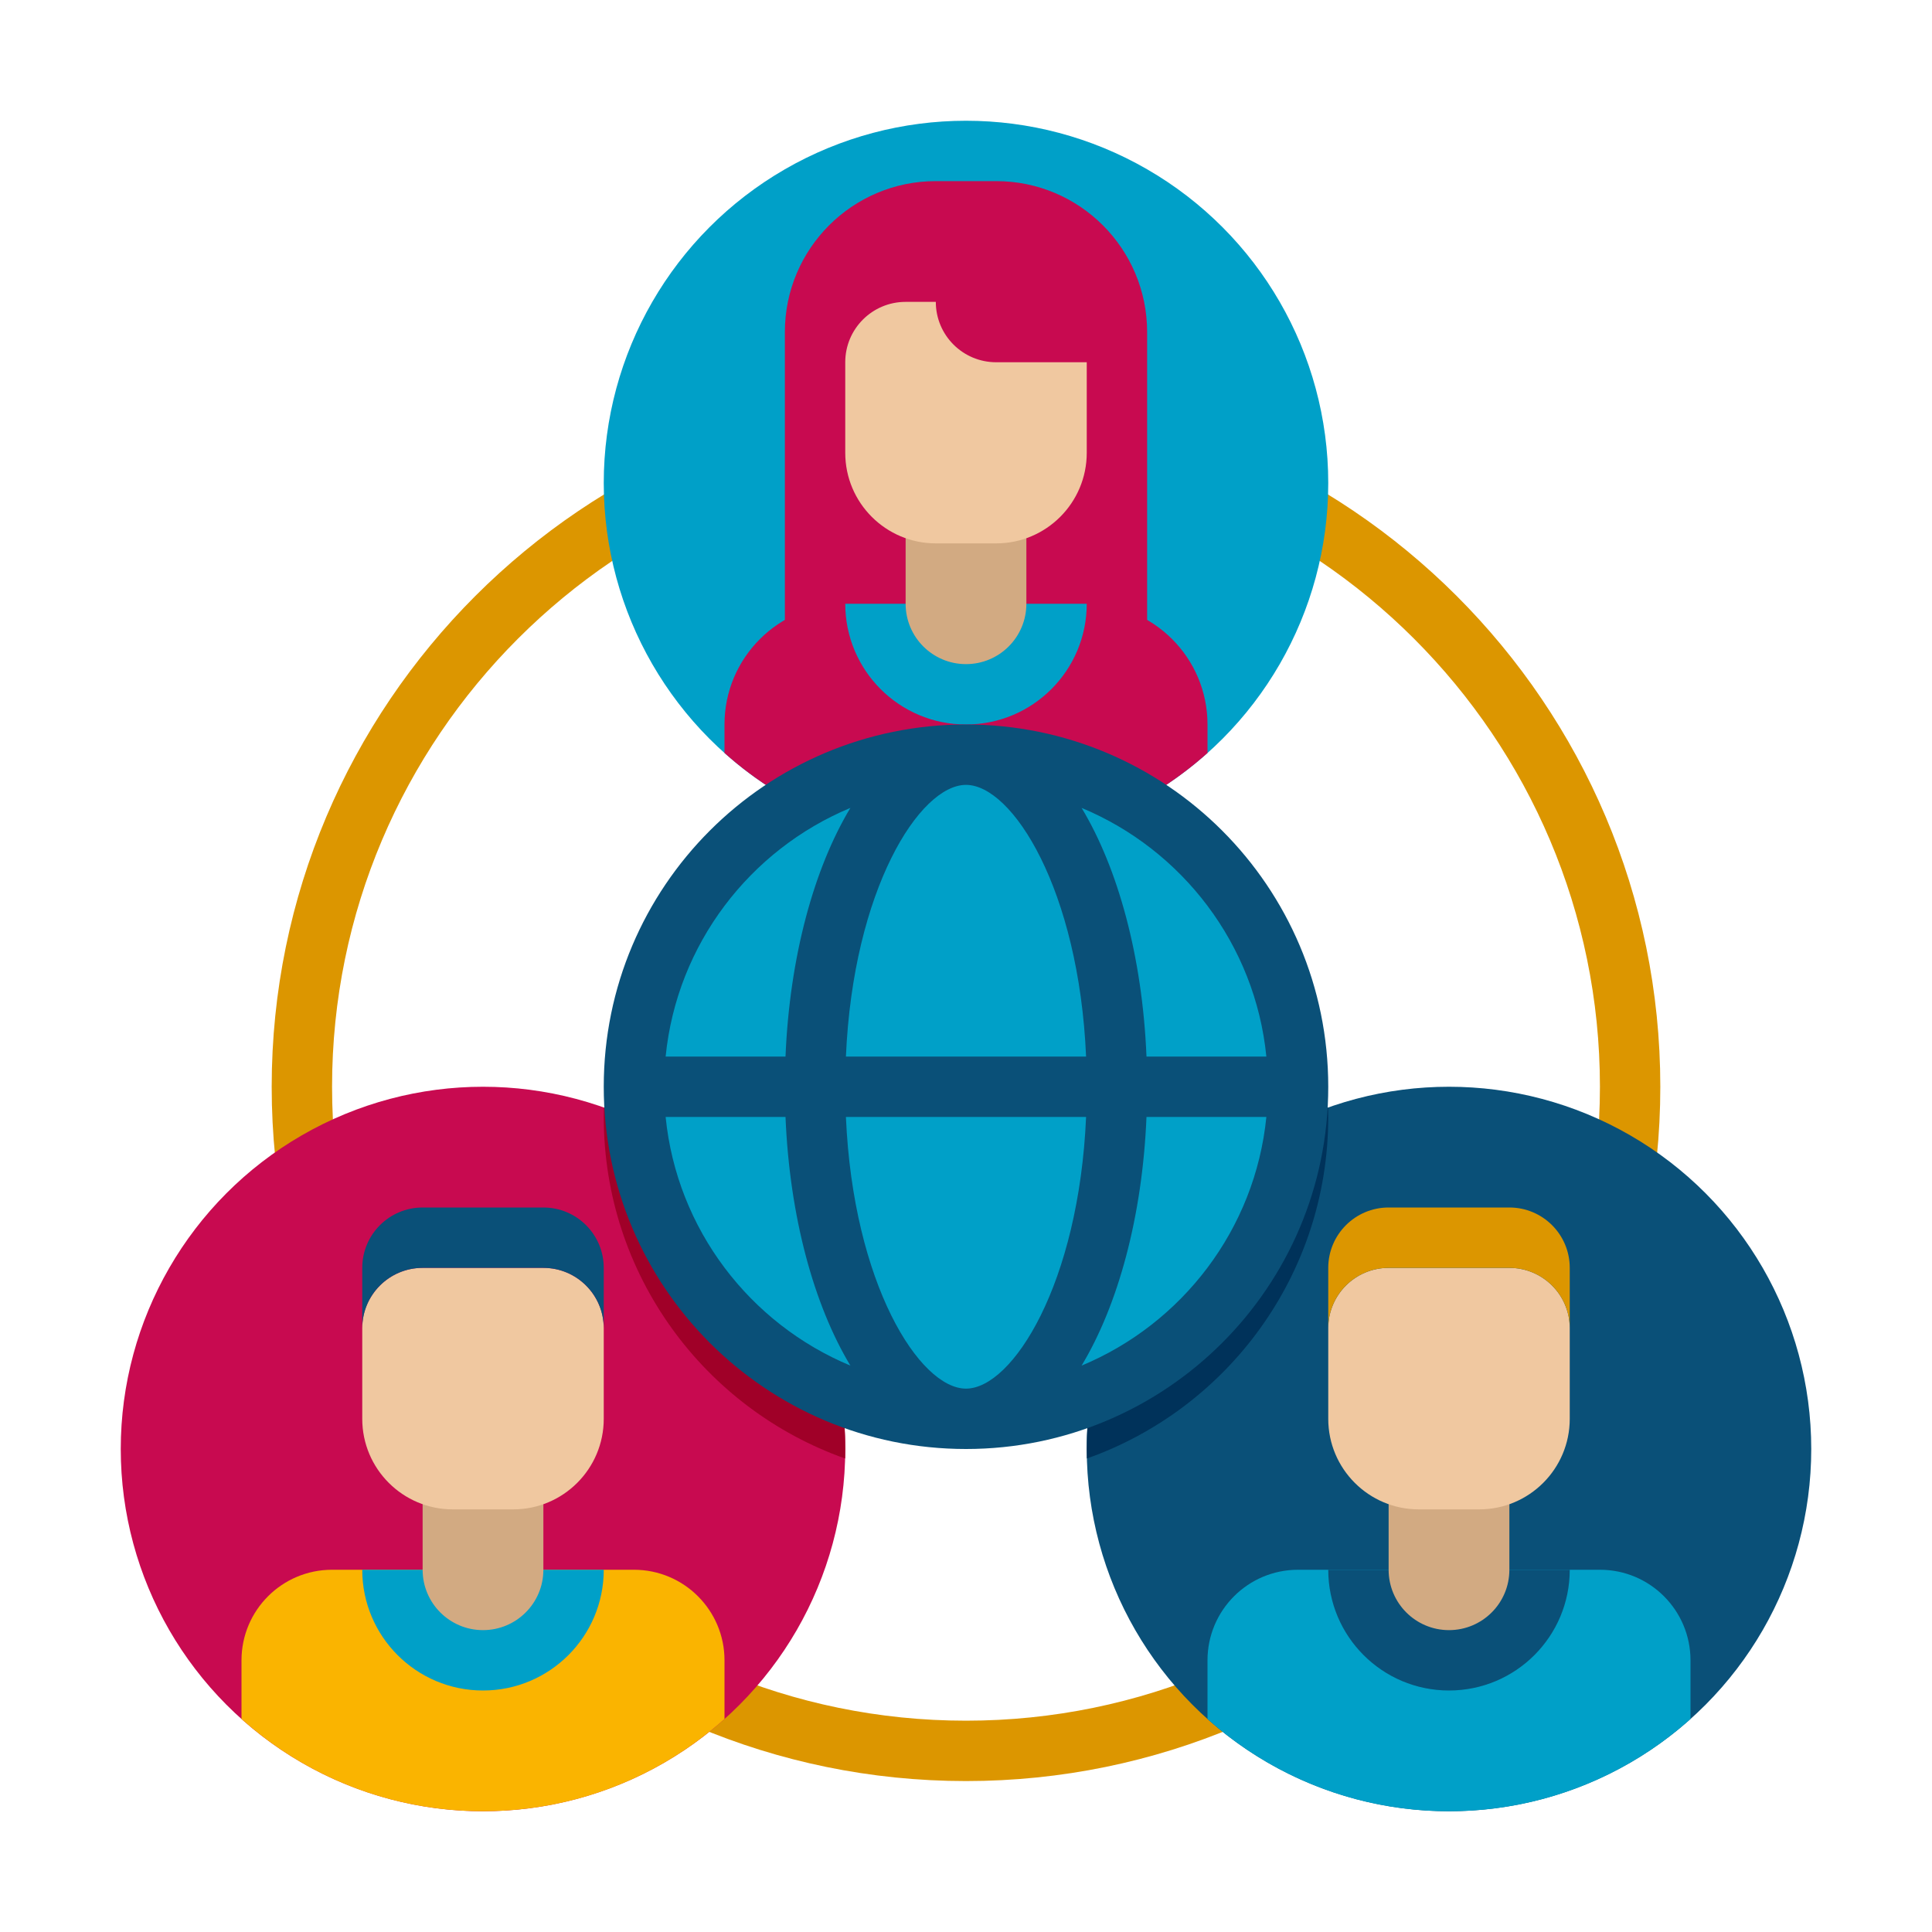
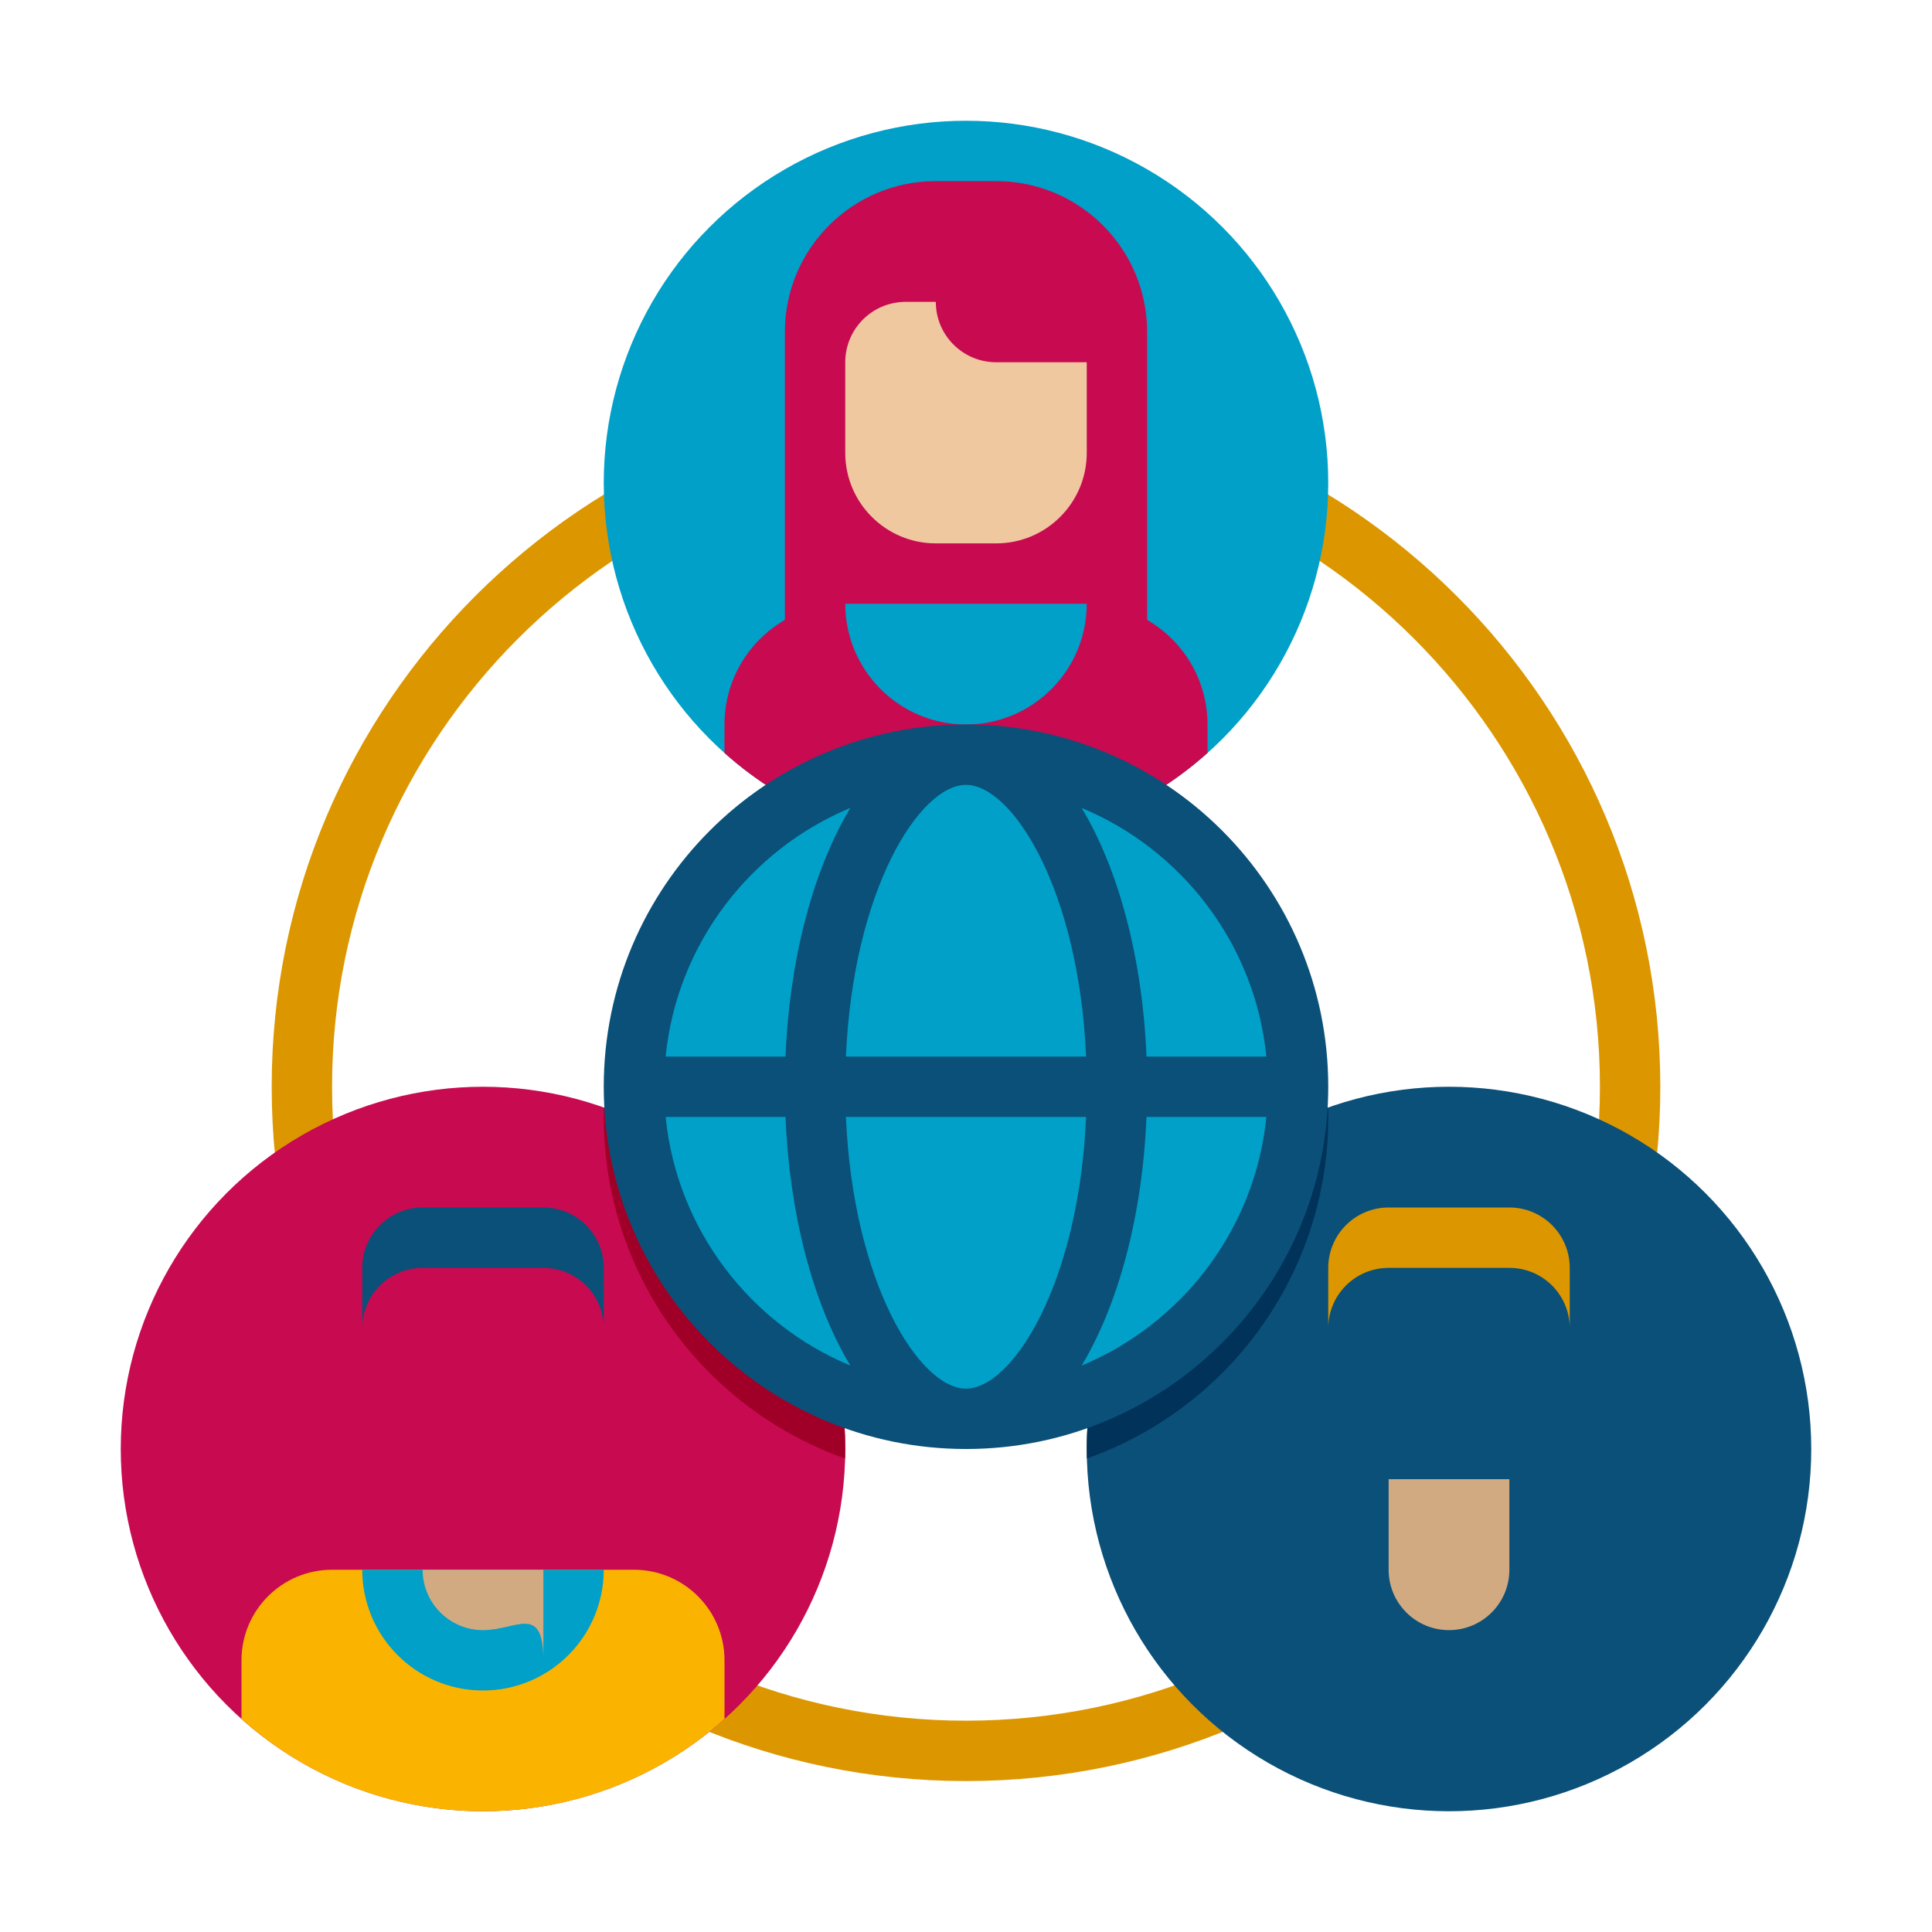
<svg xmlns="http://www.w3.org/2000/svg" version="1.1" x="0px" y="0px" viewBox="0 0 64 64" enable-background="new 0 0 64 64" xml:space="preserve">
  <g id="Captions">
</g>
  <g id="Icons">
    <g>
      <g>
        <path fill="#DC9600" d="M32,59C19.318,59,9,48.683,9,36s10.318-23,23-23c12.683,0,23,10.317,23,23S44.683,59,32,59z M32,15     c-11.58,0-21,9.421-21,21s9.42,21,21,21c11.579,0,21-9.421,21-21S43.579,15,32,15z" />
      </g>
      <g>
        <g>
          <circle fill="#C80A50" cx="16" cy="48" r="12" />
        </g>
        <g>
          <g>
            <path fill="#FAB400" d="M24,55c0-1.657-1.343-3-3-3H11c-1.657,0-3,1.343-3,3v1.943c2.123,1.9,4.926,3.057,8,3.057       s5.877-1.156,8-3.057V55z" />
          </g>
          <g>
            <path fill="#00A0C8" d="M12,52c0,2.209,1.791,4,4,4s4-1.791,4-4H12z" />
          </g>
          <g>
-             <path fill="#D2AA82" d="M16,54L16,54c-1.105,0-2-0.895-2-2v-3h4v3C18,53.105,17.105,54,16,54z" />
+             <path fill="#D2AA82" d="M16,54L16,54c-1.105,0-2-0.895-2-2h4v3C18,53.105,17.105,54,16,54z" />
          </g>
          <g>
-             <path fill="#F0C8A0" d="M17,50h-2c-1.657,0-3-1.343-3-3v-3c0-1.105,0.895-2,2-2h4c1.105,0,2,0.895,2,2v3       C20,48.657,18.657,50,17,50z" />
-           </g>
+             </g>
          <g>
            <path fill="#0A5078" d="M18,42h-4c-1.105,0-2,0.895-2,2v0v-2c0-1.105,0.895-2,2-2h4c1.105,0,2,0.895,2,2v2v0       C20,42.895,19.105,42,18,42z" />
          </g>
        </g>
      </g>
      <g>
        <g>
          <circle fill="#0A5078" cx="48" cy="48" r="12" />
        </g>
        <g>
          <g>
-             <path fill="#00A0C8" d="M56,55c0-1.657-1.343-3-3-3H43c-1.657,0-3,1.343-3,3v1.943c2.123,1.9,4.926,3.057,8,3.057       s5.877-1.156,8-3.057V55z" />
-           </g>
+             </g>
          <g>
-             <path fill="#0A5078" d="M44,52c0,2.209,1.791,4,4,4s4-1.791,4-4H44z" />
-           </g>
+             </g>
          <g>
            <path fill="#D2AA82" d="M48,54L48,54c-1.105,0-2-0.895-2-2v-3h4v3C50,53.105,49.105,54,48,54z" />
          </g>
          <g>
-             <path fill="#F0C8A0" d="M49,50h-2c-1.657,0-3-1.343-3-3v-3c0-1.105,0.895-2,2-2h4c1.105,0,2,0.895,2,2v3       C52,48.657,50.657,50,49,50z" />
-           </g>
+             </g>
          <g>
            <path fill="#DC9600" d="M50,42h-4c-1.105,0-2,0.895-2,2v0v-2c0-1.105,0.895-2,2-2h4c1.105,0,2,0.895,2,2v2v0       C52,42.895,51.105,42,50,42z" />
          </g>
        </g>
      </g>
      <g>
        <g>
          <circle fill="#00A0C8" cx="32" cy="16" r="12" />
        </g>
        <g>
          <g>
            <path fill="#C80A50" d="M33,6h-2c-2.761,0-5,2.239-5,5v10c0,0.552,0.448,1,1,1h10c0.552,0,1-0.448,1-1V11       C38,8.239,35.761,6,33,6z" />
          </g>
          <g>
            <path fill="#C80A50" d="M36,20h-8c-2.209,0-4,1.791-4,4v0.943c2.123,1.9,4.926,3.057,8,3.057s5.877-1.156,8-3.057V24       C40,21.791,38.209,20,36,20z" />
          </g>
          <g>
            <path fill="#00A0C8" d="M28,20c0,2.209,1.791,4,4,4s4-1.791,4-4H28z" />
          </g>
          <g>
-             <path fill="#D2AA82" d="M32,22L32,22c-1.105,0-2-0.895-2-2v-3h4v3C34,21.105,33.105,22,32,22z" />
-           </g>
+             </g>
          <g>
            <path fill="#F0C8A0" d="M33,18h-2c-1.657,0-3-1.343-3-3v-3c0-1.105,0.895-2,2-2h1v0c0,1.105,0.895,2,2,2h3v3       C36,16.657,34.657,18,33,18z" />
          </g>
        </g>
      </g>
      <g>
        <g>
          <path fill="#00325A" d="M36,48c0,0.105,0.001,0.21,0.004,0.315C40.663,46.666,44,42.223,44,37c0-0.105-0.001-0.21-0.004-0.315      C39.337,38.334,36,42.777,36,48z" />
        </g>
        <g>
          <path fill="#A00028" d="M20.004,36.685C20.001,36.79,20,36.895,20,37c0,5.223,3.337,9.666,7.996,11.315      C27.999,48.21,28,48.105,28,48C28,42.777,24.663,38.334,20.004,36.685z" />
        </g>
      </g>
      <g>
        <g>
          <circle fill="#00A0C8" cx="32" cy="36" r="11" />
        </g>
        <path fill="#0A5078" d="M32,24c-6.627,0-12,5.373-12,12s5.373,12,12,12c6.627,0,12-5.373,12-12S38.627,24,32,24z M41.95,35     h-3.971c-0.136-3.308-0.943-6.235-2.149-8.237C39.155,28.147,41.579,31.276,41.95,35z M32,46c-1.54,0-3.738-3.474-3.978-9h7.956     C35.738,42.526,33.54,46,32,46z M28.022,35c0.24-5.526,2.438-9,3.978-9s3.738,3.474,3.978,9H28.022z M28.17,26.763     c-1.205,2.002-2.012,4.929-2.149,8.237H22.05C22.421,31.276,24.845,28.147,28.17,26.763z M22.05,37h3.971     c0.136,3.308,0.943,6.235,2.149,8.237C24.845,43.853,22.421,40.724,22.05,37z M35.83,45.237c1.205-2.002,2.012-4.929,2.149-8.237     h3.971C41.579,40.724,39.155,43.853,35.83,45.237z" />
      </g>
    </g>
  </g>
</svg>